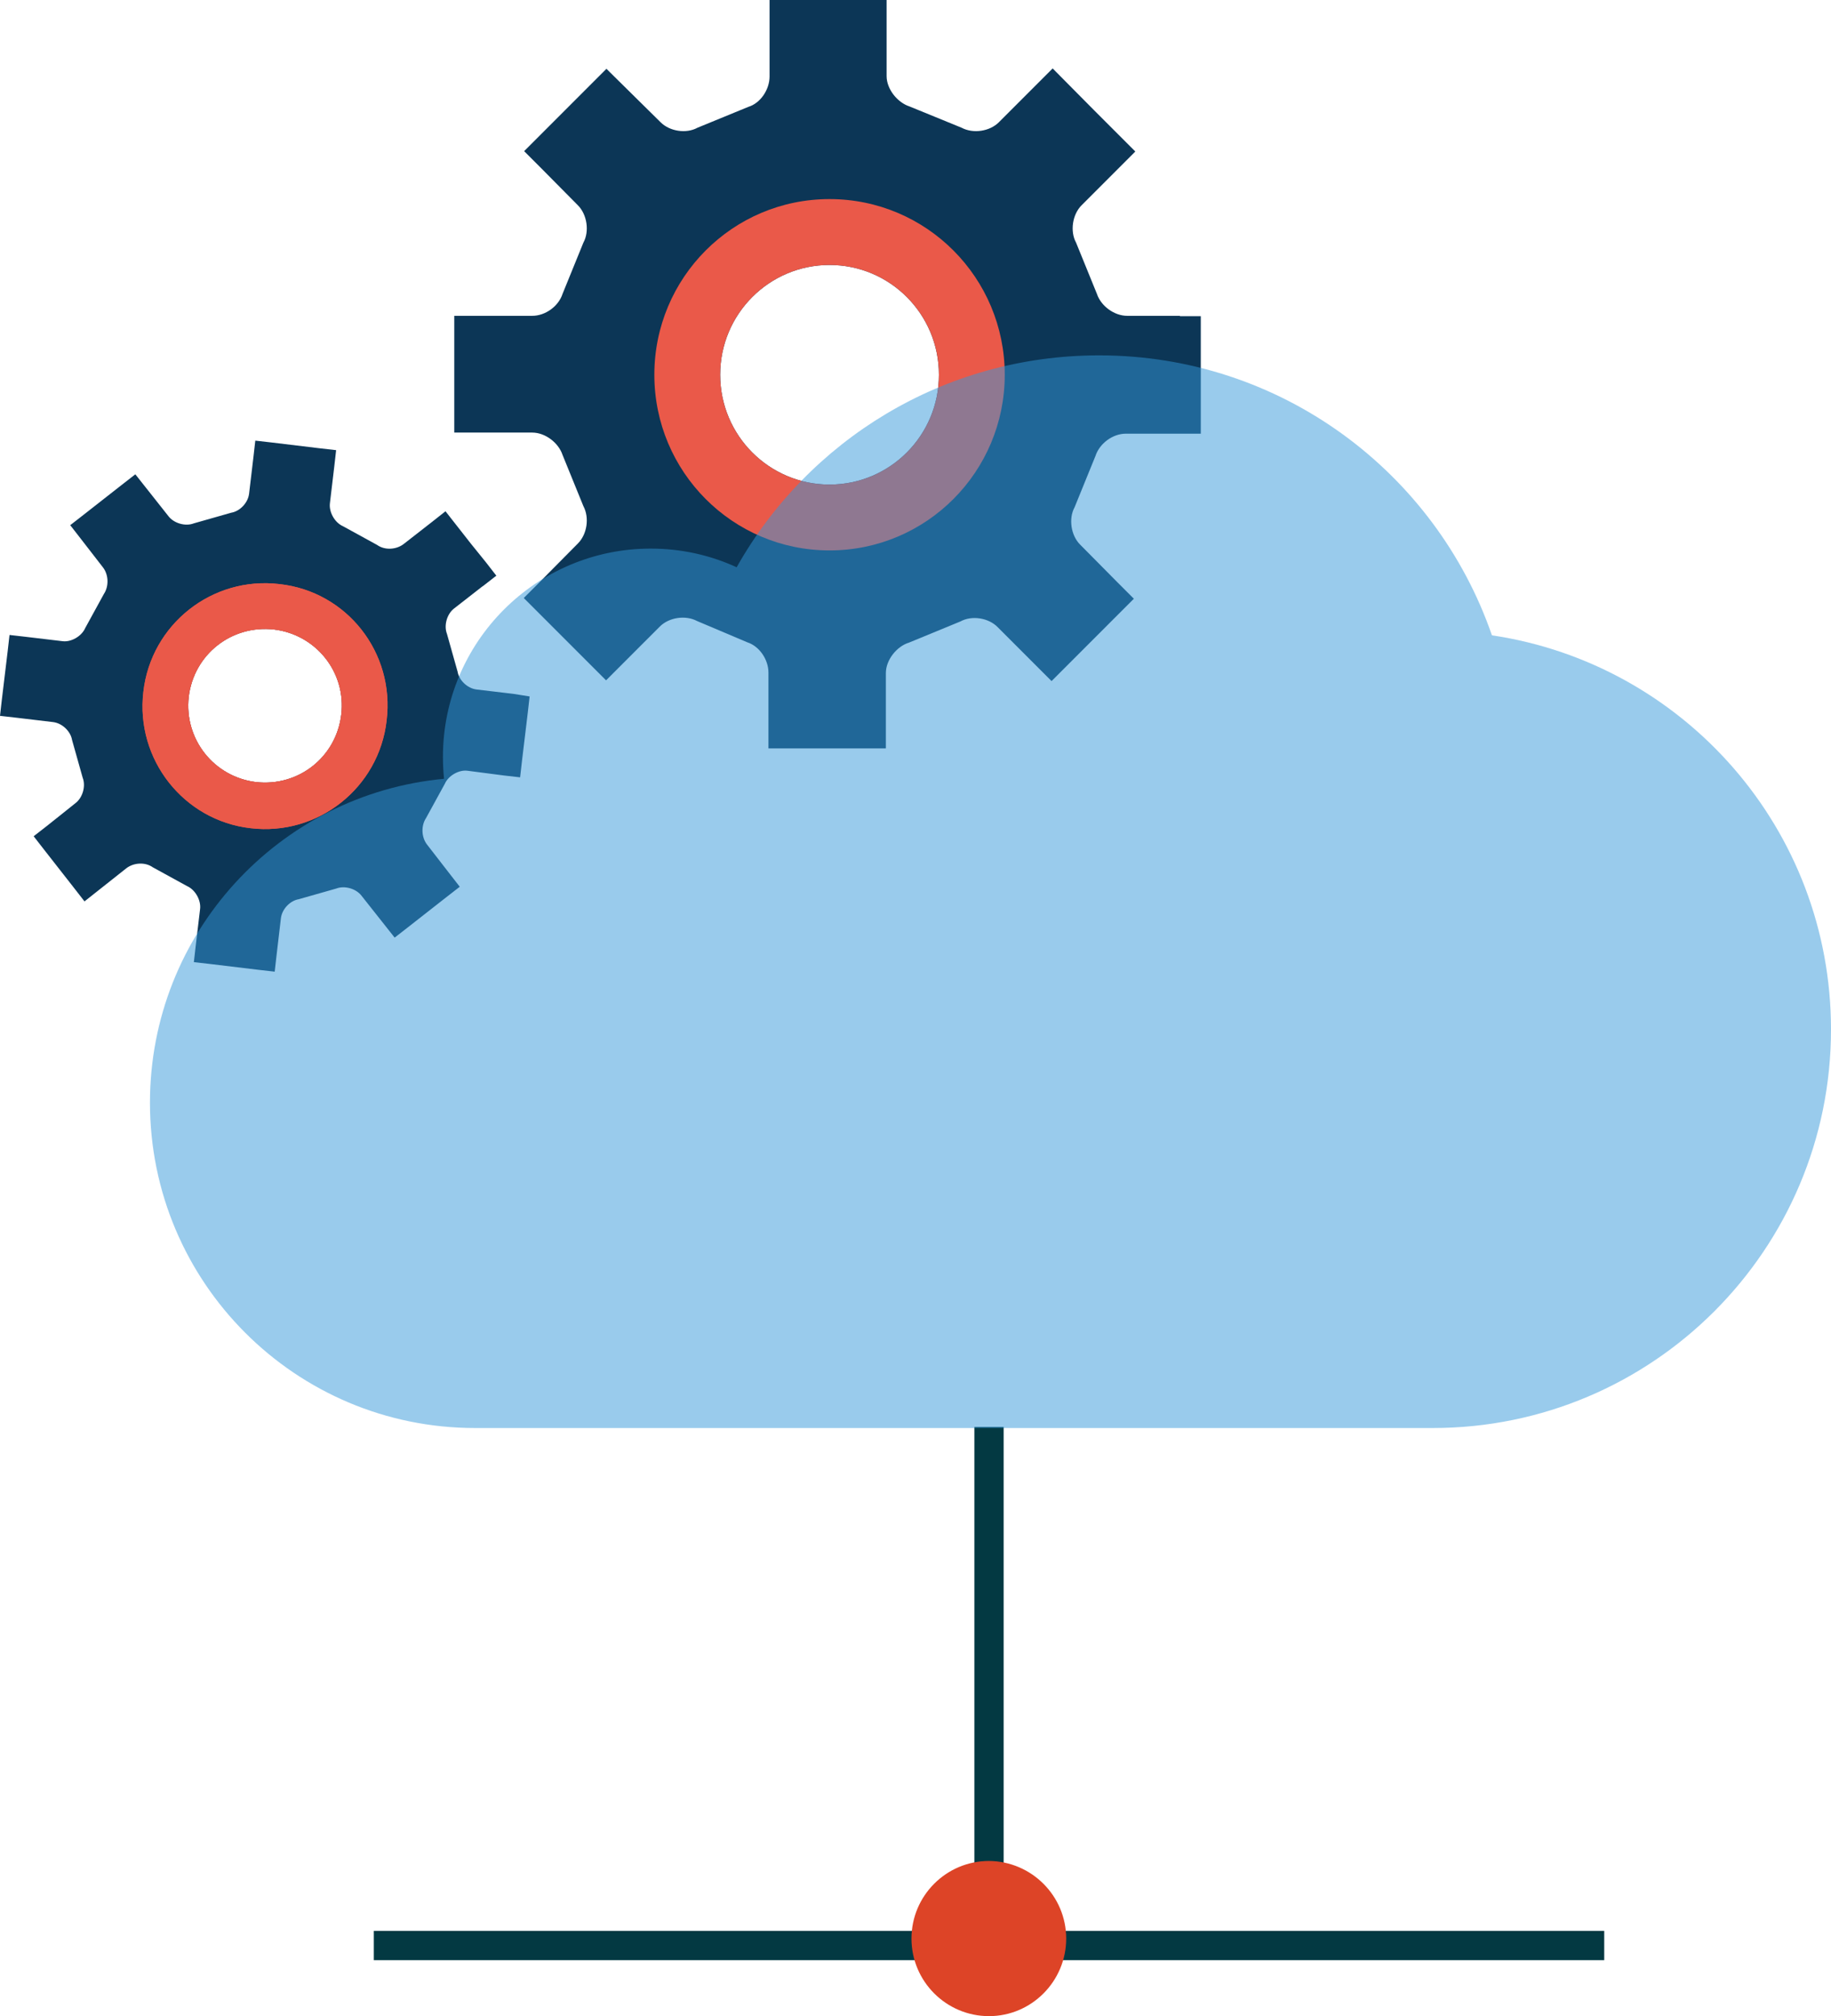
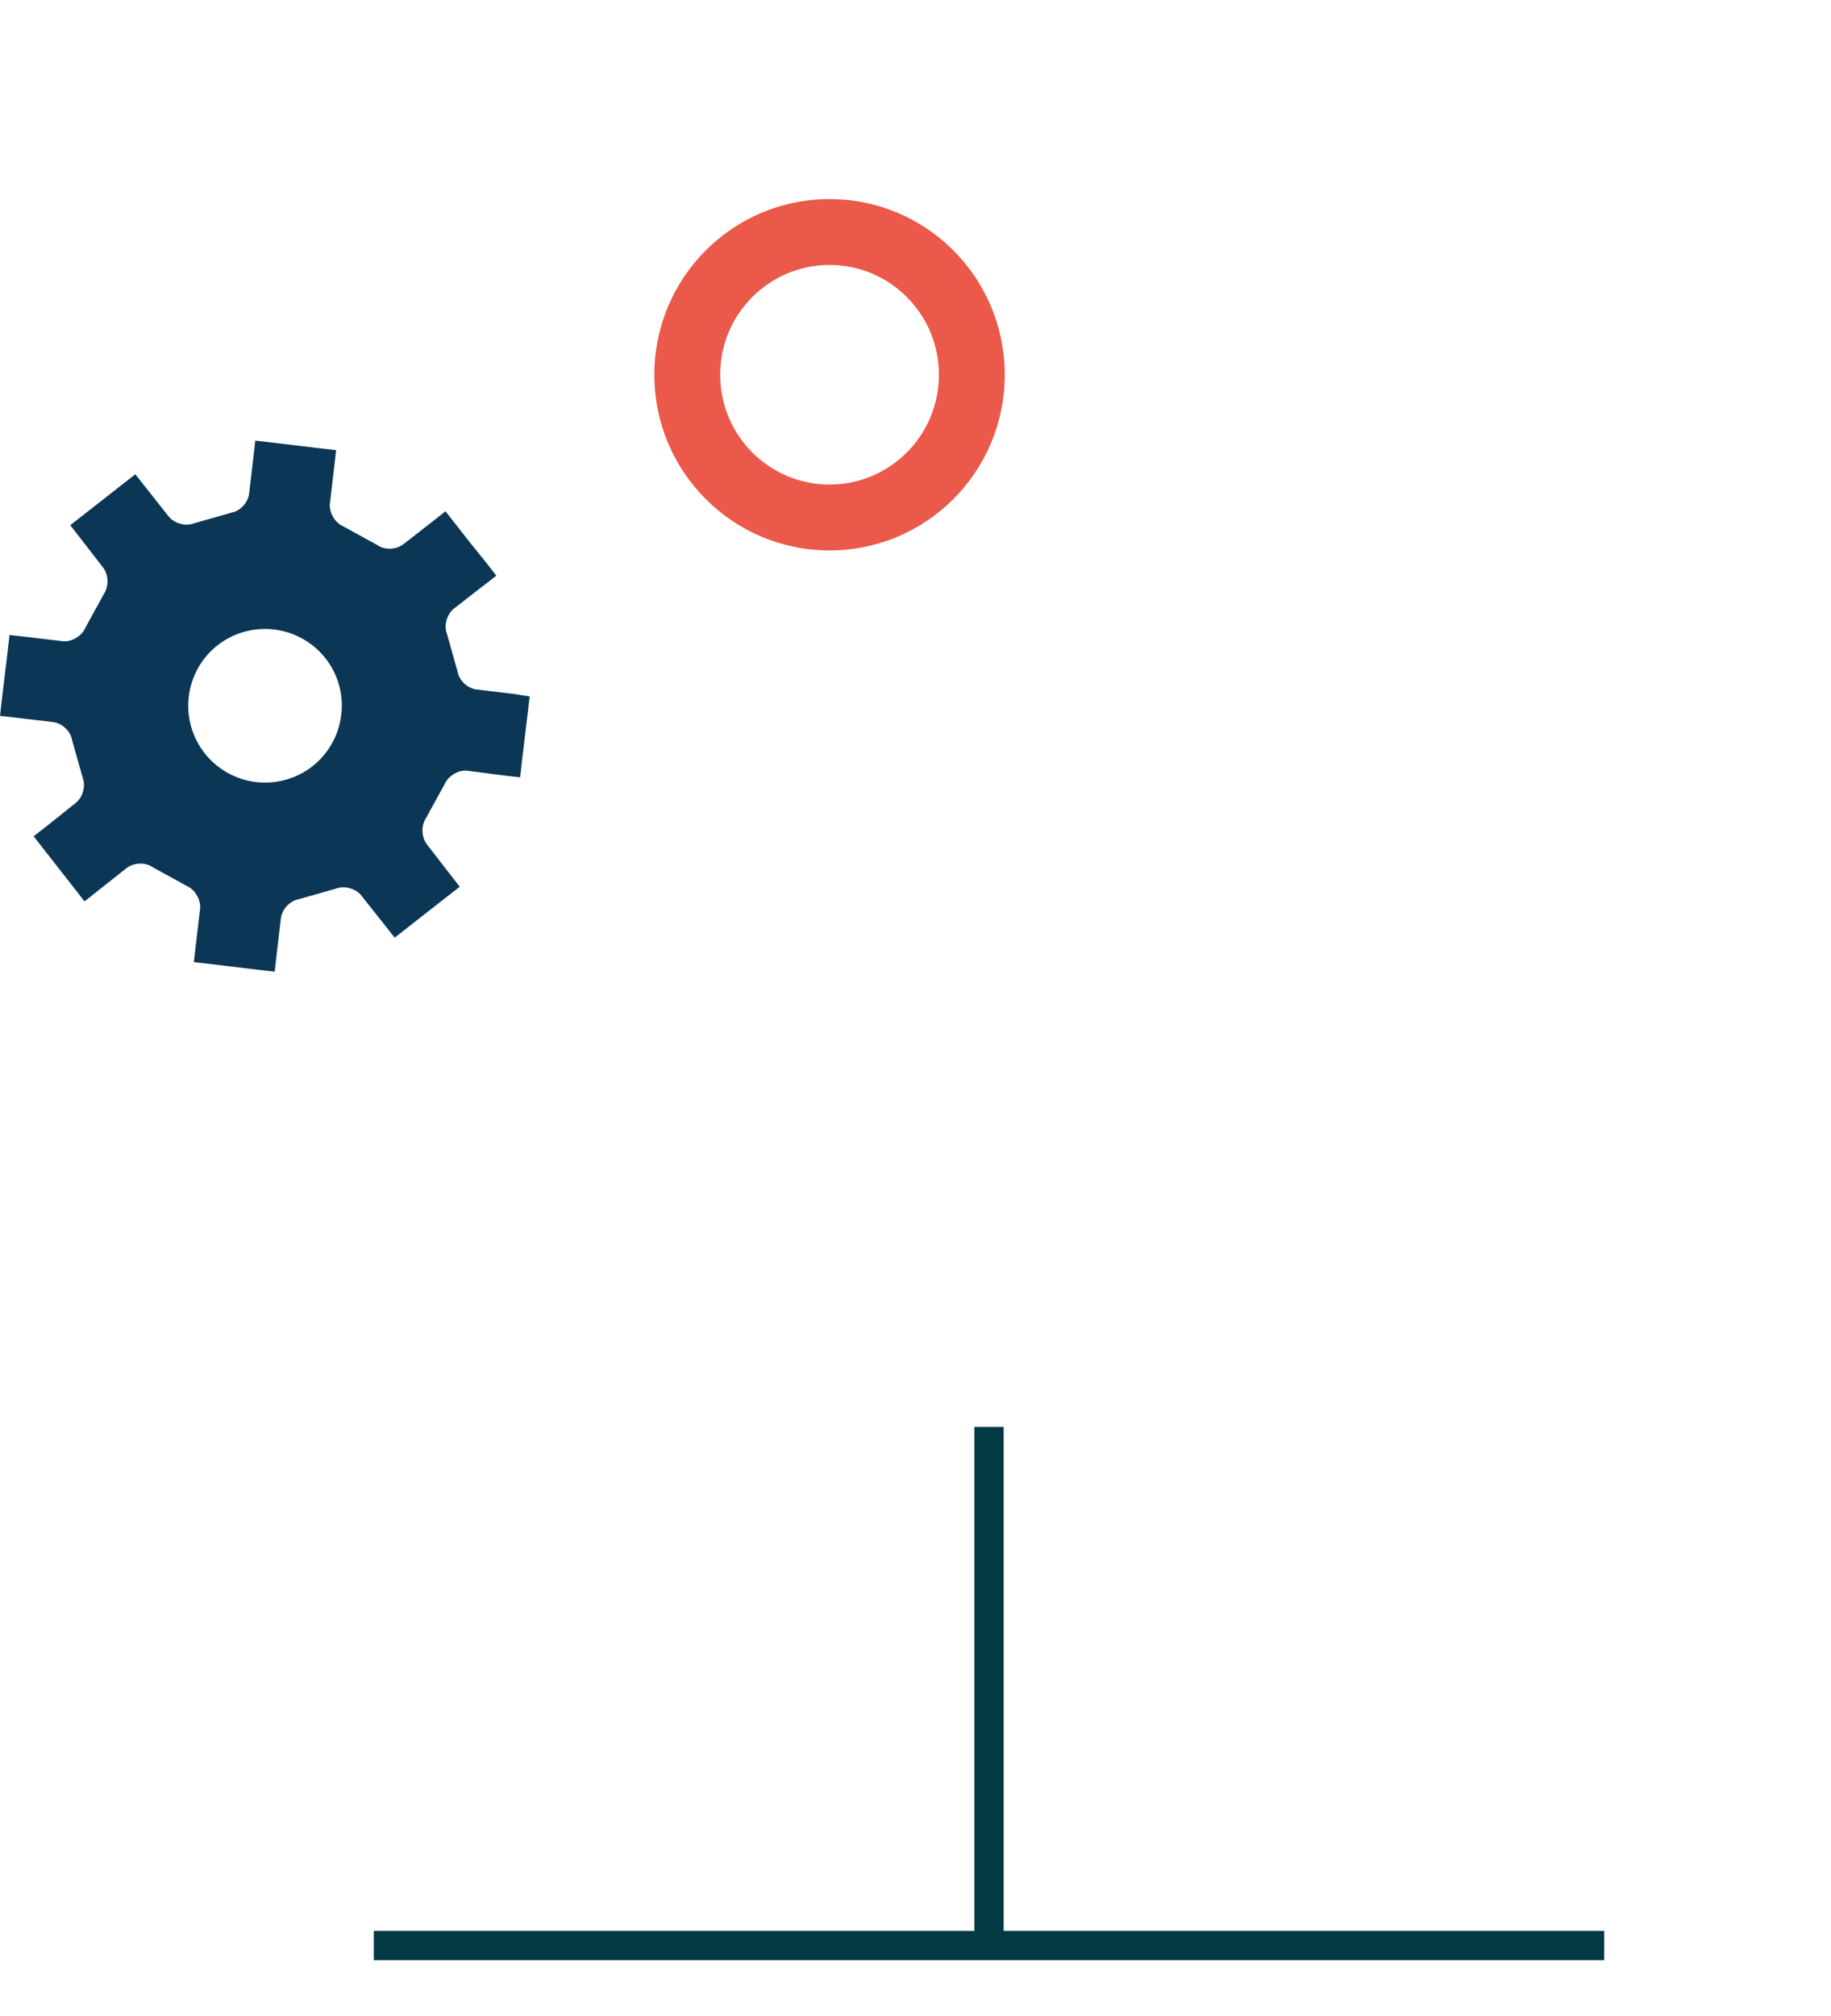
<svg xmlns="http://www.w3.org/2000/svg" version="1.1" id="Layer_1" x="0px" y="0px" viewBox="228.2 85.1 500.6 550.9" enable-background="new 228.2 85.1 500.6 550.9" xml:space="preserve">
  <g>
-     <path fill="#0C3656" d="M550.8,171.4h-14.4c-3.6,0-7.2-2.7-8.3-6l-5.7-14c-1.7-3.1-1-7.7,1.5-10.2l9.9-9.9l0.3-0.3l4.5-4.5   l-4.5-4.5l0,0l-6.8-6.8l-11.3-11.4l-4.8,4.8l-9.9,9.9c-2.5,2.5-7,3.2-10.2,1.5l-14.2-5.8c-3.4-1.1-6.3-4.8-6.3-8.3V91.5v-6.4h-6   h-19.1h-6.9v6.4V106c0,3.6-2.5,7.3-5.8,8.3l-13.9,5.7c-3.1,1.7-7.6,1-10.1-1.5L394,103.9l-4.5,4.5l-13.5,13.5l-4.5,4.5l4.5,4.5   l10.2,10.3c2.5,2.5,3.2,7.1,1.5,10.2l-5.7,14c-1.1,3.4-4.7,6-8.3,6h-14.4h-6.9v6.5v19.1v6.3h6.9h14.4c3.6,0,7.2,2.8,8.3,6.1l5.7,14   c1.7,3.2,1,7.7-1.5,10.2L375.9,244l-4.5,4.5l4.5,4.5l13.5,13.5l4.5,4.5l14.7-14.7c2.5-2.5,7-3.2,10.2-1.5l13.7,5.8   c3.4,1.1,5.8,4.8,5.8,8.3v14.5v6.2h6.9h19.2h6v-6.2V269c0-3.6,3-7.3,6.3-8.3l14.1-5.8c3.1-1.7,7.7-1,10.2,1.6l14.7,14.7l4.5-4.5   l13.5-13.5l4.5-4.5l-4.5-4.5l-10.2-10.3c-2.5-2.5-3.2-7.1-1.5-10.2l5.7-14c1.1-3.4,4.7-6.1,8.3-6.1h14.4h6.1v-6.4v-19.2v-6.5H550.8   z M455,217.5c-16.5,0-29.9-13.4-29.9-30s13.4-30,29.9-30c16.5,0,29.9,13.4,29.9,30S471.5,217.5,455,217.5z" />
    <path fill="#EA5949" d="M455,139.5c-26.5,0-47.9,21.5-47.9,48s21.4,48,47.9,48s47.9-21.5,47.9-48S481.5,139.5,455,139.5z    M455,217.5c-16.5,0-29.9-13.4-29.9-30s13.4-30,29.9-30c16.5,0,29.9,13.4,29.9,30S471.5,217.5,455,217.5z" />
    <path fill="#0C3656" d="M368.6,274.7l-10.1-1.2c-2.5-0.3-4.8-2.5-5.2-4.9l-2.9-10.3c-0.9-2.3,0-5.4,1.9-6.9l7.7-6l0.3-0.2l3.6-2.8   l-2.8-3.6l0,0l-4.2-5.2l-6.9-8.8l-3.8,3l-7.7,6c-2,1.5-5.1,1.7-7.2,0.2l-9.3-5.1c-2.3-1-3.9-3.9-3.6-6.3l1.2-10.1l0.5-4.4l-4.4-0.5   l-13.3-1.6l-4.4-0.5l-0.5,4.4l-1.2,10.1c-0.3,2.5-2.5,4.8-4.9,5.2l-10.2,2.9c-2.3,0.9-5.4,0-6.9-1.9l-9.1-11.5l-3.6,2.8l-10.6,8.3   l-3.6,2.8l2.8,3.6l6.2,8c1.5,2,1.6,5.1,0.2,7.2l-5.1,9.3c-1,2.3-3.9,3.9-6.2,3.6l-10.1-1.2l-4.4-0.5l-0.5,4.4l-1.6,13.3l-0.5,4.4   l4.4,0.5l10.1,1.2c2.5,0.3,4.8,2.5,5.2,4.9l2.9,10.3c0.9,2.3,0,5.4-1.9,6.9l-7.9,6.3l-3.6,2.8l2.8,3.6l8.3,10.6l2.8,3.6l11.5-9.1   c2-1.5,5.1-1.7,7.2-0.2l9.3,5.1c2.3,1,3.9,3.9,3.6,6.3l-1.2,10.1l-0.5,4.4l4.4,0.5l13.3,1.6l4.4,0.5l0.5-4.4L305,336   c0.3-2.5,2.5-4.8,4.9-5.2l10.2-2.9c2.3-0.9,5.4,0,6.9,1.9l9.1,11.5l3.6-2.8l10.6-8.3l3.6-2.8l-2.8-3.6l-6.2-8   c-1.5-2-1.6-5.1-0.2-7.2l5.1-9.3c1-2.3,3.9-3.9,6.2-3.6L366,297l4.4,0.5l0.5-4.4l1.6-13.3l0.5-4.4L368.6,274.7z M321.5,280.4   c-1.4,11.6-11.7,19.7-23.3,18.4c-11.5-1.4-19.7-11.7-18.4-23.3c1.4-11.6,11.7-19.7,23.3-18.4C314.7,258.5,322.9,268.9,321.5,280.4z   " />
-     <path fill="#EA5949" d="M304.6,244.7c-18.4-2.2-35.1,11-37.2,29.4c-2.2,18.5,11,35.2,29.3,37.3c18.4,2.2,35.1-11,37.2-29.4   C336.2,263.4,323,246.7,304.6,244.7z M321.5,280.4c-1.4,11.6-11.7,19.7-23.3,18.4c-11.5-1.4-19.7-11.7-18.4-23.3   c1.4-11.6,11.7-19.7,23.3-18.4C314.7,258.5,322.9,268.9,321.5,280.4z" />
-     <path fill="#EA5949" d="M304.6,244.7c-18.4-2.2-35.1,11-37.2,29.4c-2.2,18.5,11,35.2,29.3,37.3c18.4,2.2,35.1-11,37.2-29.4   C336.2,263.4,323,246.7,304.6,244.7z M321.5,280.4c-1.4,11.6-11.7,19.7-23.3,18.4c-11.5-1.4-19.7-11.7-18.4-23.3   c1.4-11.6,11.7-19.7,23.3-18.4C314.7,258.5,322.9,268.9,321.5,280.4z" />
    <g>
      <rect x="494.6" y="475" fill="#033942" width="8" height="144.4" />
      <rect x="330.4" y="612.7" fill="#033942" width="336.4" height="8" />
-       <path fill="#DD4427" d="M519.7,614.8c0,11.7-9.5,21.2-21.1,21.2c-11.7,0-21.2-9.5-21.2-21.2c0-11.7,9.5-21.2,21.2-21.2    C510.3,593.7,519.7,603.2,519.7,614.8z" />
-       <path opacity="0.5" fill="#3498DB" d="M349.6,297.9c-0.2-2-0.3-4-0.3-6c0-31.4,25.5-56.9,56.8-56.9c8.4,0,16.3,1.8,23.5,5.1    c19.5-34.6,56.5-57.9,99.1-57.9c49.8,0,92,32,107.4,76.5c52.5,7.8,92.7,53,92.7,107.7c0,60.1-48.7,108.9-108.9,108.9    c-44.9,0-212.8,0-261.8,0c-49.1,0-88.9-39.8-88.9-88.9C269.2,340.1,304.5,302.1,349.6,297.9z" />
    </g>
  </g>
</svg>